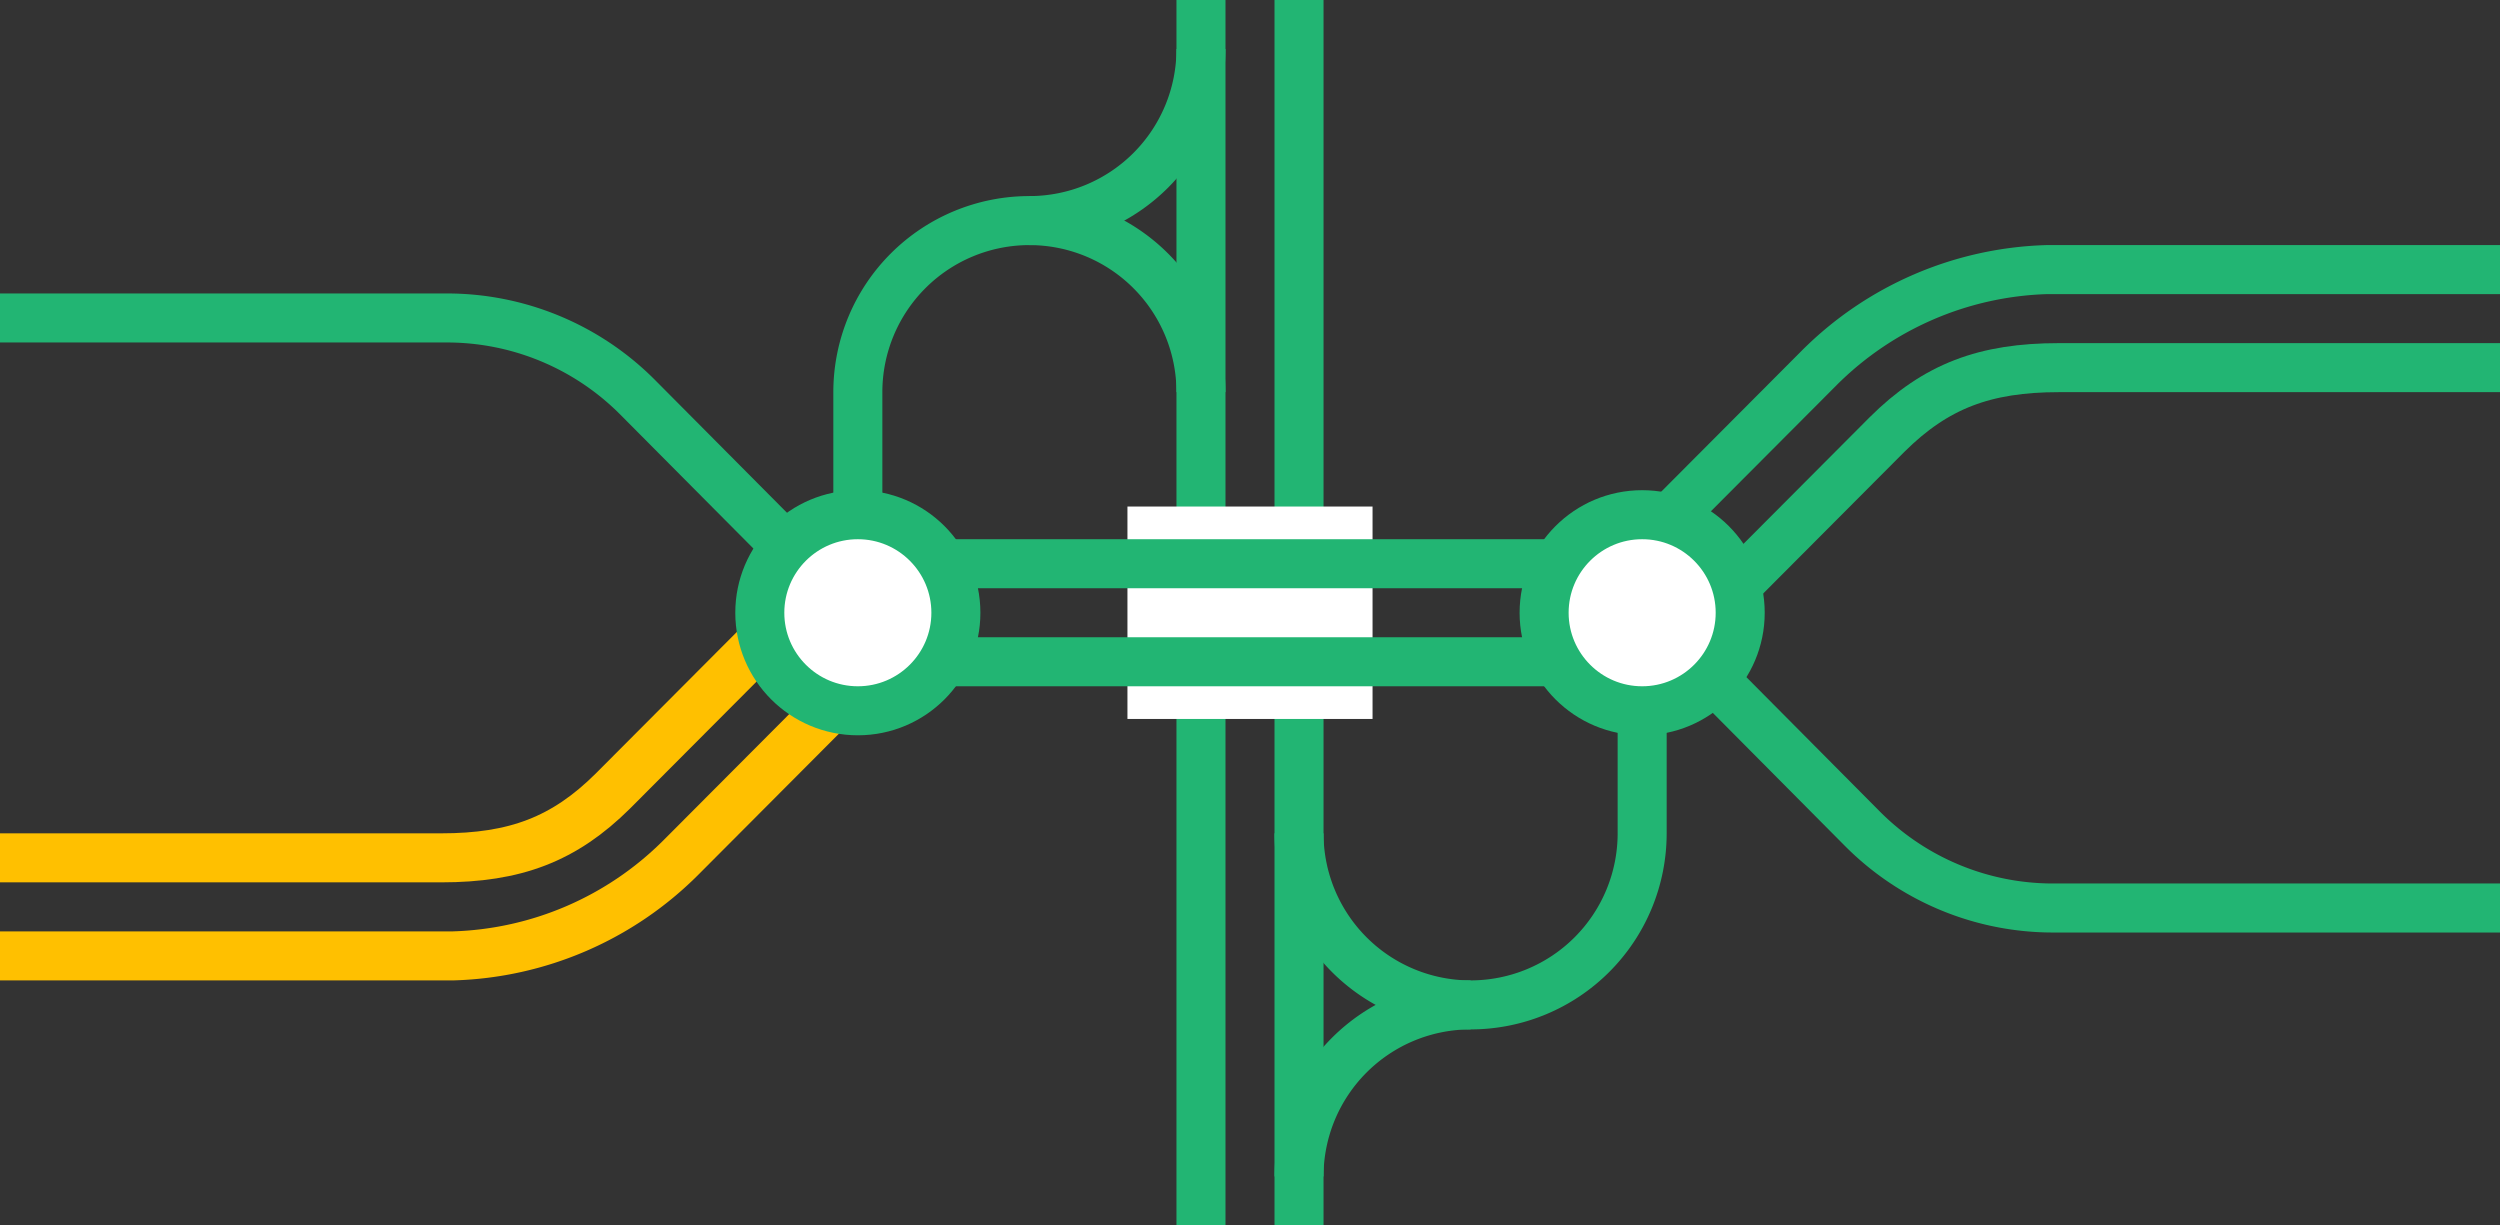
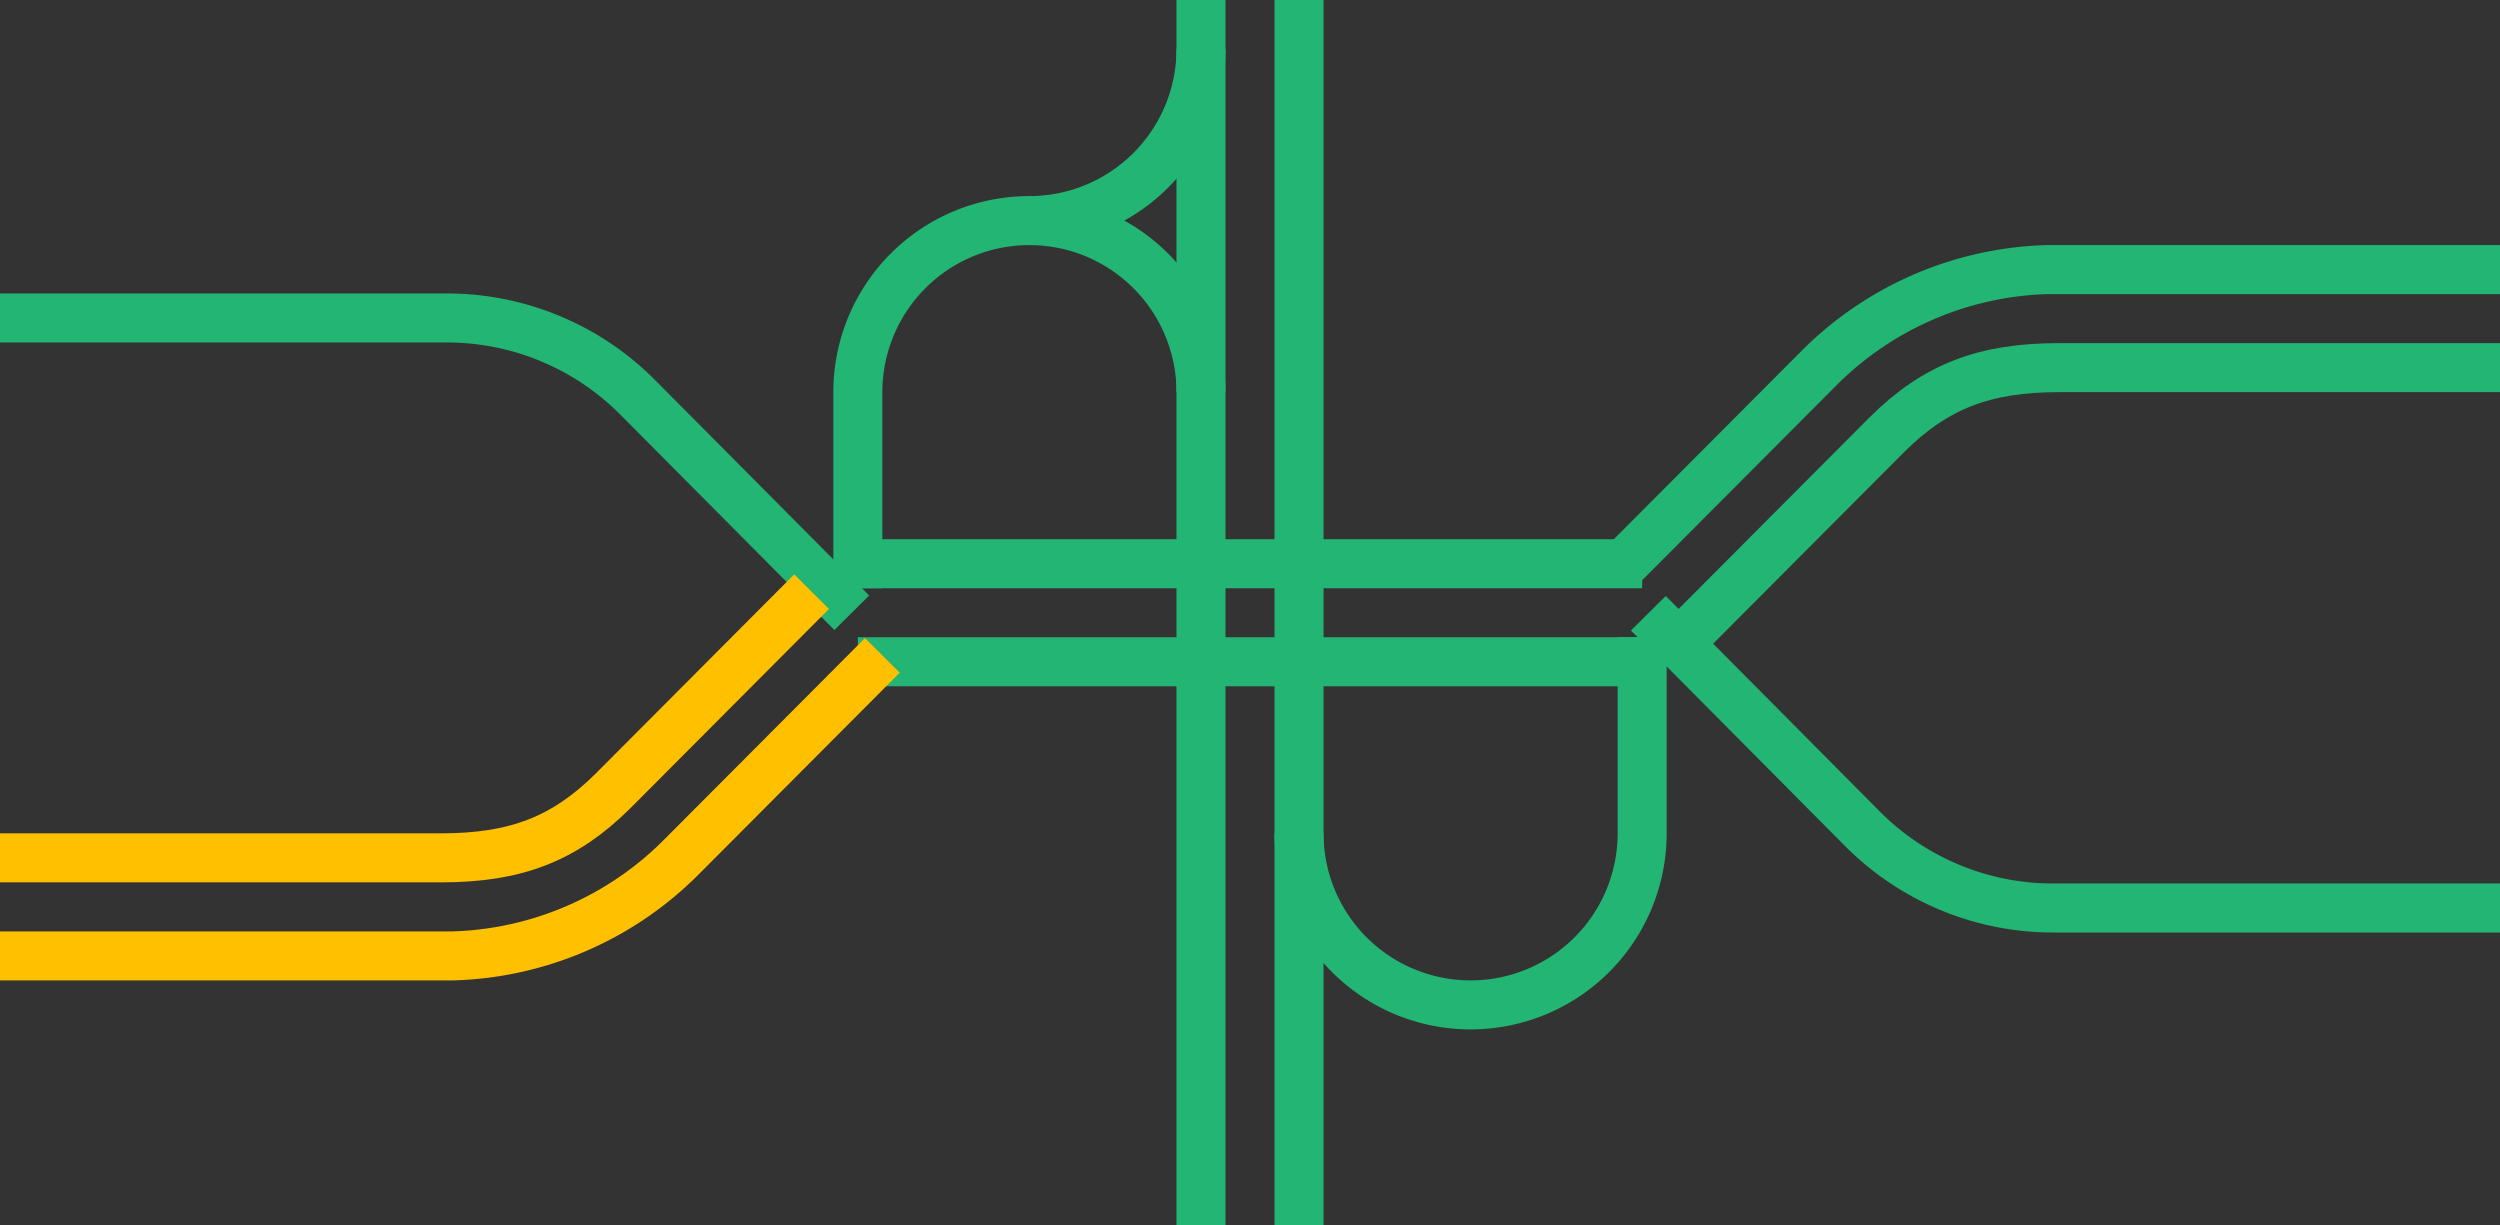
<svg xmlns="http://www.w3.org/2000/svg" viewBox="0 0 153 75">
  <rect x="0" y="0" width="153" height="75" fill="#333333" stroke="none" />
  <g fill="none">
    <path d="m79.5 51a10.5 10.5 0 0 0 21 0v-12" stroke="#22b573" stroke-miterlimit="10" stroke-width="3" />
-     <path d="m90 61.5a10.5 10.5 0 0 0 -10.5 10.5" stroke="#22b573" stroke-miterlimit="10" stroke-width="3" />
    <path d="m73.5 24a10.5 10.5 0 0 0 -21 0v12" stroke="#22b573" stroke-miterlimit="10" stroke-width="3" />
    <path d="m63 13.5a10.5 10.5 0 0 0 10.5-10.5" stroke="#22b573" stroke-miterlimit="10" stroke-width="3" />
    <path d="m79.5 0v75" stroke="#22b573" stroke-miterlimit="10" stroke-width="3" />
    <path d="m73.5 0v75" stroke="#22b573" stroke-miterlimit="10" stroke-width="3" />
    <path d="m0 35.97h3v3h-3z" />
    <path d="m150 35.95h3v3h-3z" />
    <path d="m153 55.57h-27.33a16.45 16.45 0 0 1 -11.67-4.83l-13.12-13.21" stroke="#22b573" stroke-miterlimit="10" stroke-width="3" />
    <path d="m153 16.5h-27.75a20.55 20.55 0 0 0 -13.9 6l-12.35 12.39" stroke="#22b573" stroke-miterlimit="10" stroke-width="3" />
    <path d="m153 22.5h-27c-4.53 0-7.53 1.13-10.51 4.09l-12.16 12.2" stroke="#22b573" stroke-miterlimit="10" stroke-width="3" />
-     <path d="m69 37.5h15" stroke="#fff" stroke-miterlimit="10" stroke-width="13" />
    <path d="m52.5 40.5h48" stroke="#22b573" stroke-miterlimit="10" stroke-width="3" />
    <path d="m52.5 34.5h48" stroke="#22b573" stroke-miterlimit="10" stroke-width="3" />
    <path d="m0 19.46h27.33a16.45 16.45 0 0 1 11.67 4.83l13.13 13.21" stroke="#22b573" stroke-miterlimit="10" stroke-width="3" />
    <path d="m0 58.5h27.75a20.55 20.55 0 0 0 13.9-6l12.35-12.39" stroke="#ffc000" stroke-miterlimit="10" stroke-width="3" />
    <path d="m0 52.5h27c4.53 0 7.53-1.13 10.51-4.09l12.16-12.2" stroke="#ffc000" stroke-miterlimit="10" stroke-width="3" />
  </g>
-   <circle cx="100.5" cy="37.5" fill="#fff" r="6" stroke="#22b573" stroke-miterlimit="10" stroke-width="3" />
-   <circle cx="52.5" cy="37.5" fill="#fff" r="6" stroke="#22b573" stroke-miterlimit="10" stroke-width="3" />
</svg>